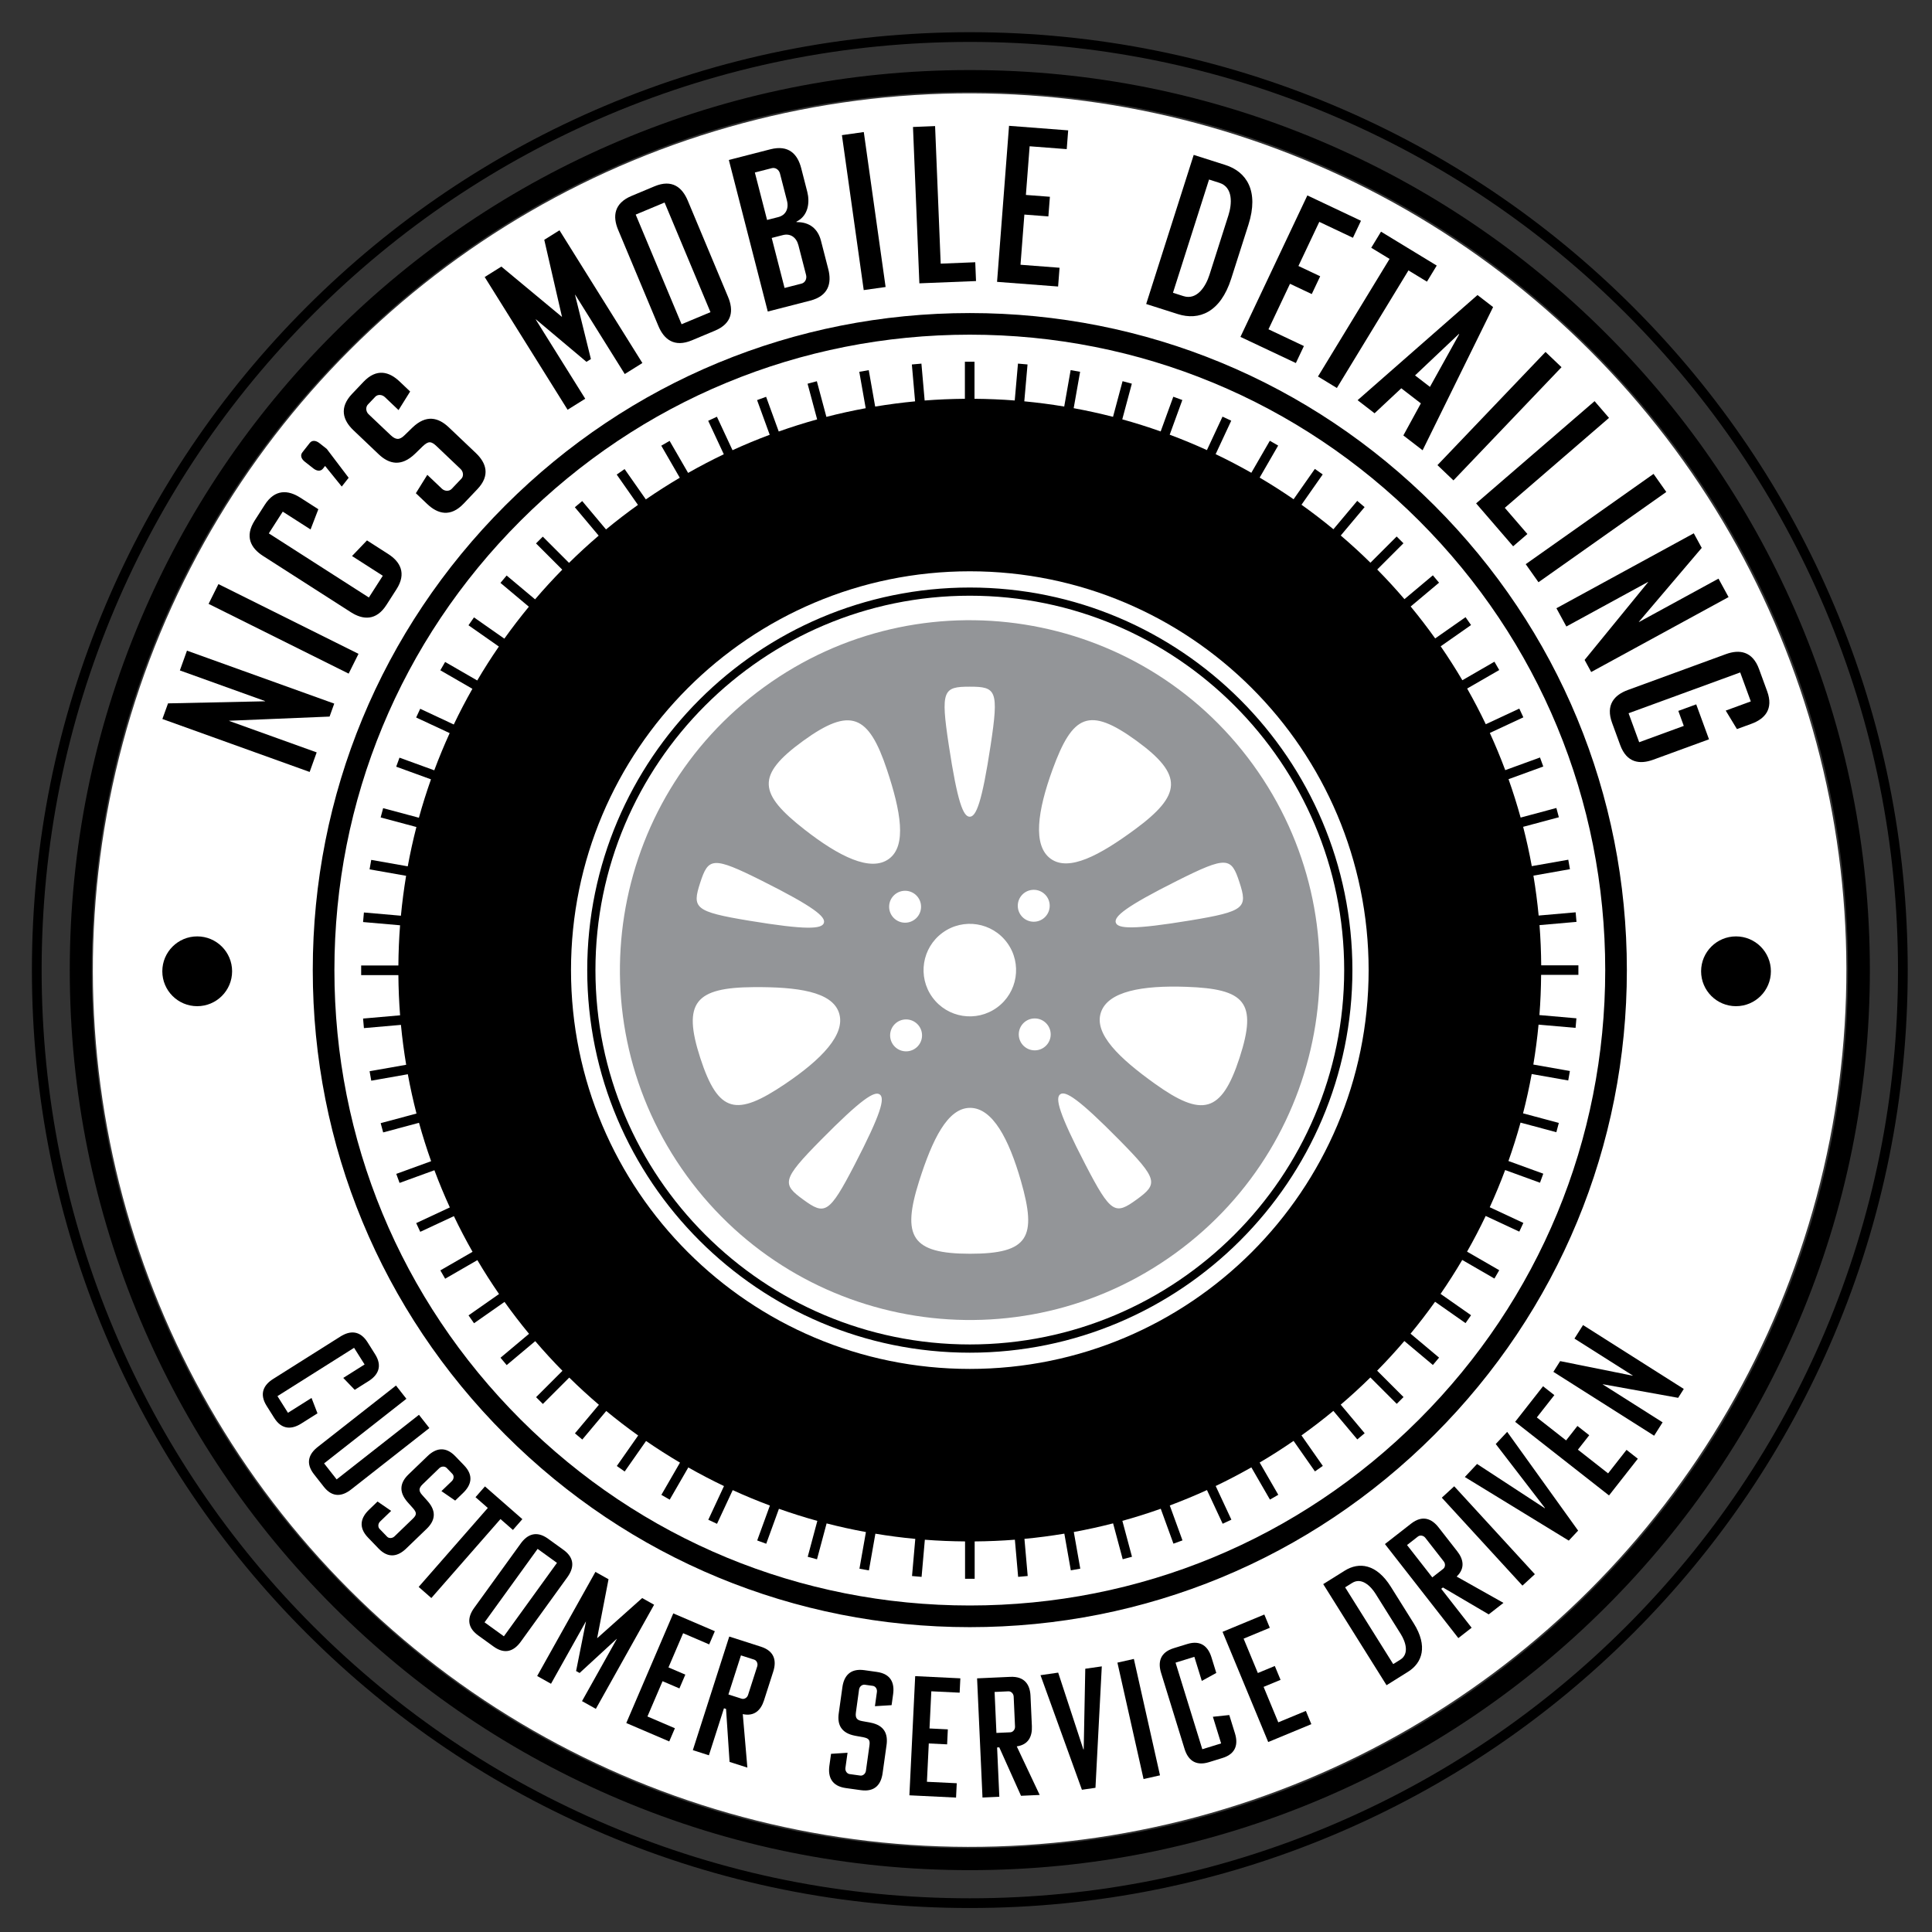
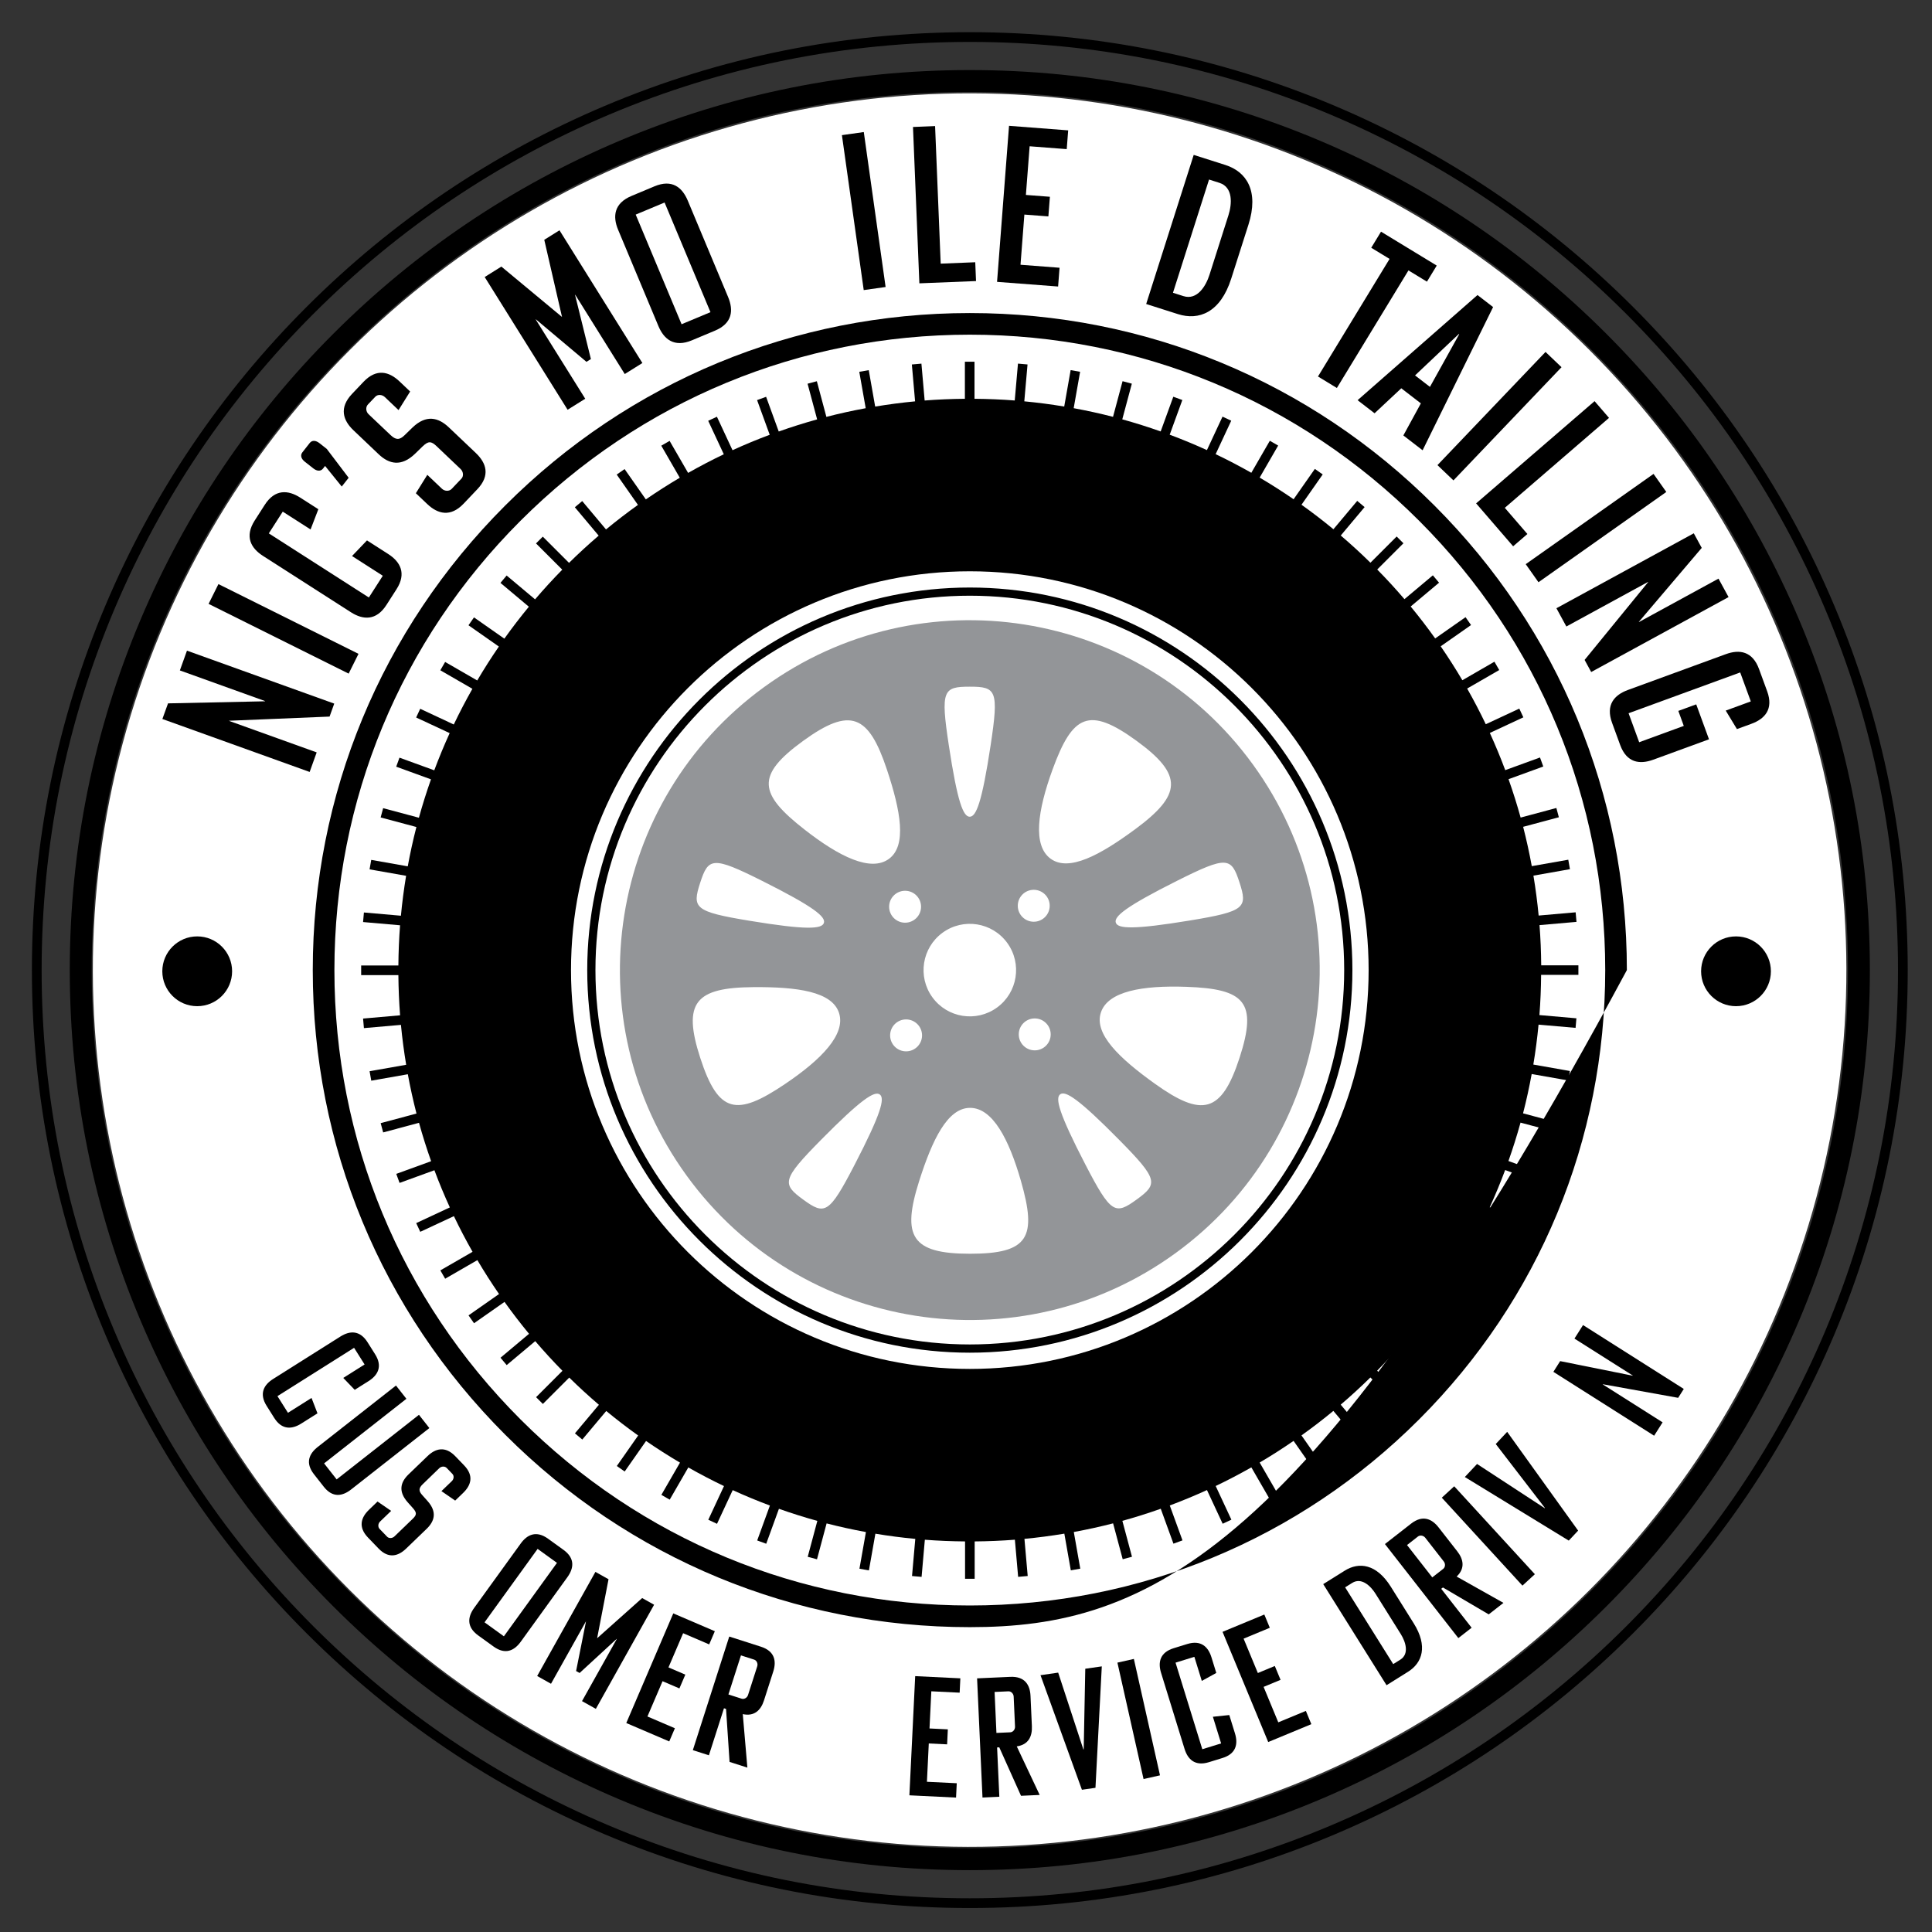
<svg xmlns="http://www.w3.org/2000/svg" version="1.1" id="Layer_2" x="0px" y="0px" viewBox="0 0 800 800" style="enable-background:new 0 0 800 800;" xml:space="preserve">
  <rect x="0" y="0" width="800" height="800" fill="#333333" stroke="none" />
  <style type="text/css">
	.st0{fill:#FFFFFF;}
	.st1{fill:#939598;}
</style>
  <g>
    <ellipse transform="matrix(0.707 -0.707 0.707 0.707 -166.423 401.613)" class="st0" cx="401.58" cy="401.7" rx="363.1" ry="363.1" />
    <path d="M653.58,403.7v-3.98h-15.4c-0.05-5.6-0.27-11.15-0.7-16.65l15.31-1.34l-0.35-3.96l-15.32,1.34   c-0.53-5.57-1.25-11.08-2.16-16.53l15.12-2.67l-0.69-3.92l-15.11,2.66c-1.01-5.49-2.2-10.93-3.58-16.28l14.79-3.96l-1.03-3.84   l-14.8,3.97c-1.49-5.38-3.16-10.68-5.01-15.9l14.39-5.24l-1.36-3.74l-14.39,5.24c-1.95-5.22-4.08-10.36-6.38-15.4l13.88-6.47   l-1.68-3.61l-13.88,6.47c-2.4-5.03-4.98-9.96-7.71-14.78l13.28-7.66l-1.99-3.45l-13.28,7.67c-2.83-4.79-5.82-9.48-8.97-14.05   l12.57-8.8l-2.28-3.26l-12.57,8.8c-3.23-4.53-6.62-8.94-10.15-13.22l11.75-9.86l-2.56-3.05l-11.77,9.87   c-3.61-4.23-7.37-8.32-11.27-12.28l10.86-10.86l-2.81-2.81l-10.86,10.86c-3.96-3.9-8.06-7.65-12.29-11.27l9.87-11.76L562,207.4   l-9.86,11.75c-4.28-3.54-8.69-6.92-13.22-10.15l8.79-12.55l-3.26-2.28l-8.8,12.56c-4.57-3.15-9.26-6.14-14.05-8.97l7.66-13.26   l-3.45-1.99l-7.66,13.26c-4.83-2.74-9.75-5.31-14.78-7.71l6.46-13.86l-3.61-1.68l-6.46,13.86c-5.04-2.3-10.18-4.43-15.41-6.38   l5.23-14.36l-3.74-1.36l-5.23,14.37c-5.22-1.85-10.52-3.52-15.9-5.01l3.96-14.77l-3.84-1.03l-3.95,14.76   c-5.36-1.38-10.79-2.57-16.29-3.58l2.66-15.07l-3.92-0.69l-2.66,15.08c-5.45-0.91-10.96-1.63-16.53-2.16l1.34-15.27l-3.96-0.35   l-1.34,15.27c-5.5-0.43-11.06-0.65-16.66-0.7v-15.35h-3.98v15.35c-5.6,0.05-11.15,0.28-16.66,0.71l-1.34-15.27l-3.96,0.35   l1.34,15.27c-5.57,0.53-11.08,1.26-16.53,2.16l-2.66-15.08l-3.92,0.69l2.66,15.07c-5.5,1.01-10.93,2.2-16.28,3.59l-3.95-14.76   l-3.84,1.03l3.96,14.77c-5.38,1.49-10.68,3.16-15.9,5.02l-5.23-14.37l-3.74,1.36l5.23,14.36c-5.22,1.95-10.36,4.08-15.4,6.39   l-6.46-13.86l-3.61,1.68l6.46,13.86c-5.03,2.4-9.95,4.98-14.78,7.72l-7.66-13.26l-3.45,1.99l7.66,13.27   c-4.79,2.83-9.48,5.82-14.05,8.97l-8.8-12.56l-3.26,2.28l8.79,12.56c-4.53,3.23-8.94,6.62-13.22,10.16l-9.86-11.75l-3.05,2.56   l9.87,11.76c-4.23,3.61-8.32,7.37-12.28,11.27l-10.86-10.86l-2.81,2.81l10.87,10.87c-3.89,3.96-7.65,8.06-11.26,12.29l-11.77-9.87   l-2.56,3.05l11.76,9.87c-3.53,4.28-6.92,8.7-10.15,13.22l-12.57-8.8l-2.28,3.26l12.58,8.81c-3.15,4.57-6.14,9.26-8.96,14.05   l-13.29-7.67l-1.99,3.45l13.28,7.67c-2.74,4.83-5.31,9.75-7.71,14.78L174,293.49l-1.68,3.61l13.88,6.47   c-2.3,5.04-4.43,10.18-6.38,15.4l-14.4-5.24l-1.36,3.74l14.4,5.24c-1.85,5.22-3.52,10.52-5,15.9l-14.81-3.97l-1.03,3.84l14.8,3.97   c-1.38,5.36-2.57,10.79-3.58,16.28l-15.12-2.67l-0.69,3.92l15.13,2.67c-0.9,5.45-1.63,10.96-2.15,16.53l-15.32-1.34l-0.35,3.96   l15.32,1.34c-0.43,5.5-0.65,11.05-0.7,16.65h-15.41v3.98h15.41c0.05,5.6,0.28,11.15,0.71,16.65l-15.33,1.34l0.35,3.96l15.33-1.34   c0.53,5.57,1.26,11.08,2.17,16.52l-15.15,2.67l0.69,3.92l15.14-2.67c1.01,5.49,2.21,10.92,3.59,16.28l-14.83,3.97l1.03,3.84   l14.84-3.98c1.49,5.38,3.17,10.68,5.02,15.9l-14.43,5.25l1.36,3.74l14.43-5.25c1.95,5.22,4.08,10.36,6.39,15.4l-13.93,6.49   l1.68,3.61l13.93-6.49c2.4,5.03,4.98,9.95,7.72,14.77l-13.33,7.69l1.99,3.45l13.34-7.7c2.83,4.79,5.82,9.48,8.97,14.04l-12.63,8.84   l2.28,3.26l12.62-8.84c3.23,4.52,6.62,8.93,10.15,13.21l-11.81,9.91l2.56,3.05l11.82-9.92c3.61,4.22,7.37,8.32,11.27,12.28   l-10.92,10.92l2.81,2.81l10.92-10.92c3.96,3.89,8.06,7.65,12.28,11.26l-9.92,11.83l3.05,2.56l9.91-11.82   c4.28,3.53,8.69,6.92,13.22,10.15l-8.84,12.63l3.26,2.28l8.85-12.64c4.57,3.15,9.25,6.13,14.05,8.96l-7.71,13.35l3.45,1.99   l7.7-13.34c4.82,2.73,9.75,5.31,14.78,7.71l-6.5,13.95l3.61,1.68l6.5-13.95c5.04,2.3,10.18,4.43,15.4,6.38l-5.26,14.46l3.74,1.36   l5.26-14.47c5.22,1.85,10.52,3.52,15.9,5.01l-3.98,14.87l3.84,1.03l3.98-14.86c5.35,1.38,10.78,2.57,16.28,3.58l-2.68,15.18   l3.92,0.69l2.68-15.19c5.45,0.91,10.96,1.63,16.52,2.15l-1.35,15.38l3.96,0.35l1.35-15.38c5.5,0.43,11.05,0.65,16.65,0.7v15.46   h3.98v-15.46c5.6-0.05,11.15-0.28,16.65-0.71l1.35,15.38l3.96-0.35l-1.35-15.38c5.57-0.53,11.07-1.25,16.52-2.16l2.68,15.19   l3.92-0.69l-2.68-15.18c5.49-1.01,10.92-2.2,16.27-3.58l3.98,14.86l3.84-1.03l-3.98-14.87c5.38-1.49,10.68-3.16,15.89-5.01   l5.26,14.46l3.74-1.36l-5.26-14.46c5.22-1.95,10.36-4.08,15.4-6.38l6.5,13.95l3.61-1.68l-6.5-13.95c5.03-2.4,9.95-4.98,14.77-7.71   l7.7,13.34l3.45-1.99l-7.71-13.35c4.79-2.83,9.48-5.82,14.04-8.97l8.85,12.64l3.26-2.28l-8.84-12.63   c4.53-3.23,8.93-6.62,13.21-10.15l9.91,11.81l3.05-2.56l-9.92-11.83c4.23-3.61,8.32-7.37,12.28-11.26l10.92,10.92l2.81-2.81   l-10.92-10.92c3.89-3.96,7.65-8.06,11.26-12.28l11.82,9.92l2.56-3.05l-11.81-9.91c3.53-4.28,6.92-8.69,10.15-13.22l12.62,8.84   l2.28-3.26l-12.62-8.84c3.15-4.57,6.14-9.25,8.97-14.05l13.33,7.7l1.99-3.45l-13.32-7.69c2.74-4.82,5.31-9.75,7.71-14.78   l13.92,6.49l1.68-3.61l-13.92-6.49c2.3-5.04,4.43-10.18,6.38-15.4l14.43,5.25l1.36-3.74l-14.43-5.25   c1.85-5.22,3.52-10.52,5.01-15.9l14.83,3.97l1.03-3.84l-14.82-3.97c1.38-5.35,2.57-10.78,3.58-16.28l15.13,2.67l0.69-3.92   l-15.14-2.67c0.91-5.45,1.63-10.96,2.16-16.53l15.33,1.34l0.35-3.96l-15.32-1.34c0.43-5.5,0.66-11.05,0.7-16.65H653.58z    M566.72,401.7c0,91.2-73.94,165.14-165.14,165.14S236.44,492.9,236.44,401.7s73.94-165.14,165.14-165.14   S566.72,310.49,566.72,401.7z" />
    <path d="M401.58,774.39c-50.31,0-99.12-9.85-145.07-29.29c-44.38-18.77-84.24-45.64-118.46-79.87   c-34.23-34.23-61.1-74.08-79.87-118.46c-19.44-45.95-29.29-94.76-29.29-145.07s9.85-99.12,29.29-145.07   c18.77-44.38,45.64-84.24,79.87-118.46s74.08-61.1,118.46-79.87c45.95-19.44,94.76-29.29,145.07-29.29s99.12,9.85,145.07,29.29   c44.38,18.77,84.24,45.64,118.46,79.87c34.23,34.23,61.1,74.08,79.87,118.46c19.44,45.95,29.29,94.76,29.29,145.07   s-9.85,99.12-29.29,145.07c-18.77,44.38-45.64,84.24-79.87,118.46c-34.23,34.23-74.08,61.1-118.46,79.87   C500.7,764.53,451.89,774.39,401.58,774.39z M401.58,38.07c-49.09,0-96.71,9.61-141.54,28.57c-43.3,18.31-82.19,44.53-115.58,77.93   c-33.4,33.4-59.62,72.28-77.93,115.58c-18.96,44.83-28.57,92.45-28.57,141.54s9.61,96.71,28.57,141.54   c18.31,43.3,44.53,82.19,77.93,115.58c33.4,33.4,72.28,59.61,115.58,77.93c44.83,18.96,92.45,28.57,141.54,28.57   s96.71-9.61,141.54-28.57c43.3-18.31,82.19-44.53,115.58-77.93c33.4-33.4,59.62-72.29,77.93-115.58   c18.96-44.83,28.57-92.45,28.57-141.54s-9.61-96.71-28.57-141.54c-18.31-43.3-44.53-82.19-77.93-115.58   c-33.4-33.4-72.28-59.62-115.58-77.93C498.29,47.68,450.67,38.07,401.58,38.07z" />
    <path d="M401.58,790.07c-52.43,0-103.29-10.27-151.17-30.52c-46.25-19.56-87.78-47.56-123.45-83.23   c-35.67-35.67-63.67-77.2-83.23-123.45c-20.25-47.88-30.52-98.74-30.52-151.17s10.27-103.29,30.52-151.17   c19.56-46.25,47.56-87.78,83.23-123.45c35.67-35.67,77.2-63.67,123.45-83.23c47.88-20.25,98.74-30.52,151.17-30.52   S504.87,23.6,552.75,43.85C599,63.41,640.53,91.41,676.2,127.08c35.67,35.67,63.67,77.2,83.23,123.45   c20.25,47.88,30.52,98.74,30.52,151.17s-10.27,103.29-30.52,151.17c-19.56,46.25-47.56,87.78-83.23,123.45   c-35.67,35.67-77.2,63.67-123.45,83.23C504.87,779.8,454.01,790.07,401.58,790.07z M401.58,17.36c-51.89,0-102.22,10.16-149.6,30.2   c-45.77,19.36-86.87,47.07-122.17,82.37s-63.01,76.4-82.37,122.17c-20.04,47.38-30.2,97.72-30.2,149.6   c0,51.89,10.16,102.22,30.2,149.6c19.36,45.77,47.07,86.87,82.37,122.17s76.4,63.01,122.17,82.37   c47.38,20.04,97.72,30.2,149.6,30.2s102.22-10.16,149.6-30.2c45.77-19.36,86.87-47.07,122.17-82.37s63.01-76.4,82.37-122.17   c20.04-47.38,30.2-97.72,30.2-149.6c0-51.89-10.16-102.22-30.2-149.6c-19.36-45.77-47.07-86.87-82.37-122.17   s-76.4-63.01-122.17-82.37C503.8,27.52,453.47,17.36,401.58,17.36z" />
    <path d="M401.58,560.12c-87.36,0-158.42-71.07-158.42-158.42s71.07-158.42,158.42-158.42c87.35,0,158.42,71.07,158.42,158.42   S488.93,560.12,401.58,560.12z M401.58,246.67c-85.48,0-155.02,69.54-155.02,155.02s69.54,155.02,155.02,155.02   S556.6,487.18,556.6,401.7S487.06,246.67,401.58,246.67z" />
-     <path d="M401.58,673.77c-72.67,0-141-28.3-192.38-79.69c-51.39-51.39-79.69-119.71-79.69-192.38c0-72.67,28.3-140.99,79.69-192.38   c51.39-51.39,119.71-79.69,192.38-79.69c72.67,0,140.99,28.3,192.38,79.69c51.39,51.39,79.69,119.71,79.69,192.38   c0,72.67-28.3,140.99-79.69,192.38C542.57,645.47,474.25,673.77,401.58,673.77z M401.58,138.58c-70.28,0-136.35,27.37-186.05,77.06   s-77.06,115.77-77.06,186.05c0,70.28,27.37,136.35,77.06,186.05c49.7,49.7,115.77,77.06,186.05,77.06s136.35-27.37,186.05-77.06   c49.7-49.7,77.06-115.77,77.06-186.05c0-70.28-27.37-136.35-77.06-186.05C537.93,165.95,471.86,138.58,401.58,138.58z" />
+     <path d="M401.58,673.77c-72.67,0-141-28.3-192.38-79.69c-51.39-51.39-79.69-119.71-79.69-192.38c0-72.67,28.3-140.99,79.69-192.38   c51.39-51.39,119.71-79.69,192.38-79.69c72.67,0,140.99,28.3,192.38,79.69c51.39,51.39,79.69,119.71,79.69,192.38   C542.57,645.47,474.25,673.77,401.58,673.77z M401.58,138.58c-70.28,0-136.35,27.37-186.05,77.06   s-77.06,115.77-77.06,186.05c0,70.28,27.37,136.35,77.06,186.05c49.7,49.7,115.77,77.06,186.05,77.06s136.35-27.37,186.05-77.06   c49.7-49.7,77.06-115.77,77.06-186.05c0-70.28-27.37-136.35-77.06-186.05C537.93,165.95,471.86,138.58,401.58,138.58z" />
    <circle cx="81.66" cy="402.19" r="14.45" />
    <circle cx="718.84" cy="402.19" r="14.45" />
    <g>
      <path d="M69.58,291.25l40.18-0.86l0.03-0.08l-35.31-12.7l2.94-8.19l60.98,21.93l-1.93,5.37l-41.55,1.72l-0.03,0.08l36.24,13.03    l-2.91,8.1l-60.98-21.93L69.58,291.25z" />
      <path d="M148.45,270.74l-4.08,8.19l-58-28.88l4.08-8.19L148.45,270.74z" />
      <path d="M108.89,230.18c-5.04-3.23-7.66-8.03-3.41-14.67l4.16-6.49c4.21-6.56,9.67-6.18,14.7-2.95l7.48,4.79l-3.22,8.38    l-11.52-7.38l-5.77,9l41.43,26.55l5.77-9l-12.74-8.17l6.19-6.47l8.77,5.62c5.04,3.23,7.66,8.03,3.46,14.59l-4.16,6.49    c-4.25,6.64-9.72,6.26-14.75,3.03L108.89,230.18z" />
      <path d="M144.37,197.84l-2.86,3.63l-6.9-8.53l-0.84,1.07c-1.01,1.28-2.58,1.08-4.01-0.04l-3.56-2.8c-1.43-1.12-1.99-2.6-0.98-3.88    l3.02-3.85c1.01-1.28,2.58-1.08,4.01,0.04l3.06,2.41L144.37,197.84z" />
      <path d="M161.72,180.15c2.17,2.06,3.71,2.15,5.83,0.04l3.25-3.16c5.69-5.46,10.73-4.18,15.06-0.06l11.17,10.61    c4.33,4.12,6.07,9.27,0.64,14.98l-5.68,5.98c-5.43,5.72-10.72,4.31-15.06,0.19l-4.73-4.49l4.74-7.62l6.04,5.74    c1.18,1.12,3.04,1.14,4.04,0.09l4.06-4.27c0.94-0.98,0.83-2.84-0.36-3.97l-9.98-9.49c-2.23-2.12-3.39-2.09-5.64,0.02l-3.25,3.16    c-5.69,5.47-10.72,4.31-15.06,0.19l-10.44-9.93c-4.34-4.12-6.01-9.33-0.58-15.05l4.74-4.99c5.43-5.72,10.66-4.25,14.99-0.12    l4.33,4.12l-4.8,7.69l-5.65-5.37c-1.18-1.12-2.98-1.21-3.98-0.16l-3.06,3.22c-1,1.05-0.89,2.91,0.29,4.03L161.72,180.15z" />
      <path d="M207.61,110.39l25.11,20.86l-7.35-31.95l6.3-3.94L266,150.32l-7.3,4.56l-20.5-32.82l-0.08,0.05l6.56,26.57l-1.84,1.15    l-20.93-17.59l-0.08,0.05l20.5,32.82l-7.3,4.56l-34.33-54.96L207.61,110.39z" />
      <path d="M301.48,122.96c2.31,5.52,1.82,10.93-5.45,13.97l-9.53,3.99c-7.27,3.04-11.55-0.37-13.86-5.89l-16.69-39.88    c-2.31-5.52-1.74-10.96,5.53-14.01l9.53-3.99c7.27-3.04,11.47,0.41,13.78,5.92L301.48,122.96z M275.19,83.86l-11.96,5l19,45.4    l11.96-5L275.19,83.86z" />
-       <path d="M342.97,111.43c1.49,5.79,0.14,11.1-7.5,13.06l-17.55,4.51L301.8,66.24l17.2-4.42c7.64-1.96,11.29,2.06,12.77,7.85    l2.5,9.74c1.04,4.04,0.66,9.84-4.49,12.38l0.04,0.18c5.41-0.08,8.85,2.78,10.12,7.69L342.97,111.43z M317.63,91.08l4.65-1.19    c3.07-0.79,4.44-3.48,3.58-6.81l-2.89-11.23c-0.41-1.58-1.88-2.6-3.38-2.22l-7.02,1.8L317.63,91.08z M330.62,101.59    c-0.86-3.34-3.35-5.03-6.42-4.25l-4.65,1.19l5.32,20.71l7.02-1.8c1.49-0.38,2.29-1.99,1.89-3.57L330.62,101.59z" />
      <path d="M366.71,118.84l-9.06,1.28l-9.03-64.16l9.06-1.28L366.71,118.84z" />
      <path d="M380.69,117.32l-2.64-64.74l9.15-0.37l2.32,56.96l14.31-0.58l0.32,7.79L380.69,117.32z" />
      <path d="M412.86,116.71l4.96-64.61l24.49,1.88l-0.6,7.77l-15.36-1.18l-1.55,20.15l9.94,0.76l-0.63,8.13l-9.94-0.76l-1.6,20.78    l16.17,1.24l-0.6,7.77L412.86,116.71z" />
      <path d="M509.81,115.41c-4.46,13.99-13.35,17.43-22.08,14.65l-13.12-4.18l19.68-61.74l13.13,4.18    c8.72,2.78,13.99,10.74,9.53,24.73L509.81,115.41z M500.64,74.34l-14.94,46.89l4.32,1.38c5.7,1.82,9.32-4.16,10.8-8.83l7.84-24.61    c1.49-4.66,2-11.63-3.7-13.45L500.64,74.34z" />
-       <path d="M513.64,139.5l27.71-58.58l22.2,10.5l-3.33,7.04l-13.93-6.59l-8.64,18.27l9.01,4.26l-3.49,7.37l-9.01-4.26l-8.91,18.84    l14.67,6.94l-3.33,7.04L513.64,139.5z" />
      <path d="M571.85,95.93l23.07,14.04l-4.05,6.66l-7.66-4.66l-29.64,48.69l-7.82-4.76l29.64-48.69l-7.59-4.62L571.85,95.93z" />
      <path d="M588.35,167.03l-8.11-6.25l-11.06,10.35l-7.03-5.42l49.65-43.54l6.46,4.98l-29.19,59.3l-7.97-6.14L588.35,167.03z     M604.21,138.41l-0.14-0.11l-18.13,17.15l6.17,4.75L604.21,138.41z" />
      <path d="M601.84,198.92l-6.62-6.32l44.75-46.87l6.62,6.32L601.84,198.92z" />
      <path d="M611.23,208.44l49.05-42.33l5.98,6.93l-43.15,37.24l9.35,10.84l-5.9,5.09L611.23,208.44z" />
      <path d="M637.05,241.09l-5.28-7.48l52.93-37.38l5.28,7.48L637.05,241.09z" />
      <path d="M704.65,226.87l-26.03,30.62l0.04,0.08l32.93-17.97l4.17,7.64l-56.88,31.03l-2.73-5.01l26.3-32.21l-0.04-0.08    l-33.81,18.45l-4.12-7.56l56.88-31.03L704.65,226.87z" />
      <path d="M694.96,294.37l7.41-2.71l5.29,14.47l-23.07,8.44c-5.62,2.05-11,1.32-13.71-6.08l-3.36-9.19    c-2.71-7.4,0.9-11.52,6.52-13.58l40.6-14.85c5.62-2.06,11.03-1.24,13.74,6.17l3.36,9.19c2.71,7.4-0.93,11.44-6.55,13.49    l-5.96,2.18l-4.64-7.66l10.38-3.8l-4.39-12l-46.22,16.9l4.39,12l18.47-6.76L694.96,294.37z" />
    </g>
    <g>
      <path d="M140.97,553.42c3.86-2.43,8.02-2.69,11.23,2.39l3.13,4.97c3.17,5.03,1.14,8.67-2.72,11.11l-5.73,3.61l-4.74-4.93    l8.83-5.57l-4.35-6.9l-31.73,20.01l4.35,6.9l9.76-6.15l2.46,6.37l-6.72,4.24c-3.86,2.43-8.02,2.69-11.19-2.34l-3.13-4.97    c-3.21-5.08-1.18-8.73,2.68-11.16L140.97,553.42z" />
      <path d="M168.28,579.21l-34.08,26.75l5.2,6.63l34.08-26.75l4.31,5.49l-32.39,25.42c-3.59,2.82-7.66,3.56-11.33-1.12l-4.05-5.16    c-3.71-4.73-2.03-8.51,1.56-11.33l32.39-25.42L168.28,579.21z" />
      <path d="M175.03,614.59c-1.64,1.58-1.76,2.75-0.23,4.44l2.3,2.58c3.97,4.52,2.82,8.31-0.46,11.47l-8.46,8.15    c-3.28,3.16-7.26,4.31-11.43-0.02l-4.36-4.53c-4.17-4.33-2.92-8.31,0.36-11.48l3.58-3.45l5.64,3.87l-4.58,4.41    c-0.9,0.86-0.97,2.28-0.2,3.07l3.12,3.23c0.72,0.75,2.14,0.72,3.03-0.14l7.56-7.29c1.69-1.63,1.71-2.51,0.18-4.3l-2.3-2.58    c-3.97-4.52-2.92-8.31,0.36-11.48l7.91-7.62c3.28-3.16,7.31-4.26,11.48,0.07l3.64,3.78c4.17,4.33,2.87,8.26-0.41,11.43l-3.28,3.16    l-5.69-3.92l4.28-4.12c0.9-0.86,1.02-2.23,0.25-3.02l-2.35-2.44c-0.77-0.8-2.18-0.77-3.08,0.09L175.03,614.59z" />
-       <path d="M200.81,615.49l15.49,13.56l-3.91,4.47l-5.15-4.51l-28.63,32.7l-5.25-4.6l28.63-32.7l-5.09-4.46L200.81,615.49z" />
      <path d="M215.64,679.79c-2.67,3.7-6.38,5.53-11.26,2.01l-6.38-4.61c-4.87-3.52-4.35-7.66-1.68-11.36l19.31-26.71    c2.67-3.7,6.44-5.49,11.31-1.97l6.38,4.61c4.87,3.52,4.29,7.62,1.62,11.32L215.64,679.79z M230.63,647.15l-8.01-5.79l-21.98,30.41    l8.01,5.79L230.63,647.15z" />
      <path d="M251.98,653.93l-4.72,24.43l18.65-16.64l4.94,2.77l-24.12,43.11L241,704.4l14.41-25.74l-0.06-0.03L240,692.75l-1.45-0.81    l4.08-20.44l-0.06-0.03l-14.41,25.74l-5.73-3.21l24.12-43.11L251.98,653.93z" />
      <path d="M259.33,713.47l19.46-45.4l17.21,7.38l-2.34,5.46l-10.79-4.63l-6.07,14.16l6.98,2.99l-2.45,5.71l-6.98-2.99l-6.26,14.61    l11.37,4.87l-2.34,5.46L259.33,713.47z" />
      <path d="M315.07,681.86c5.72,1.83,6.51,5.93,5.12,10.28l-3.84,11.97c-1.29,4.01-3.96,6.71-8.78,5.67l1.9,22.15l-7.37-2.36    l-1.46-21.94l-0.86-0.27l-6.24,19.47l-6.65-2.13l15.08-47.04L315.07,681.86z M301.62,701.64l5.46,1.75    c1.05,0.34,2.29-0.35,2.67-1.54l3.8-11.84c0.38-1.18-0.23-2.47-1.28-2.8l-5.46-1.75L301.62,701.64z" />
-       <path d="M354.42,709.03c-0.32,2.26,0.31,3.25,2.56,3.64l3.4,0.62c5.91,1.11,7.35,4.79,6.72,9.31l-1.63,11.63    c-0.63,4.52-3.05,7.87-9.01,7.04l-6.23-0.87c-5.95-0.83-7.43-4.74-6.8-9.25l0.69-4.93l6.83-0.44l-0.88,6.29    c-0.17,1.23,0.64,2.39,1.74,2.54l4.45,0.62c1.03,0.14,2.13-0.75,2.3-1.98l1.45-10.4c0.33-2.33-0.2-3.03-2.51-3.49l-3.4-0.62    c-5.91-1.11-7.43-4.74-6.8-9.25l1.52-10.88c0.63-4.52,3.12-7.86,9.07-7.03l5.2,0.73c5.95,0.83,7.36,4.73,6.73,9.24l-0.63,4.52    l-6.9,0.43l0.82-5.88c0.17-1.23-0.57-2.38-1.67-2.54l-3.35-0.47c-1.09-0.15-2.2,0.74-2.37,1.97L354.42,709.03z" />
      <path d="M376.56,743.4l2.4-49.35l18.7,0.91l-0.29,5.94l-11.73-0.57l-0.75,15.39l7.59,0.37l-0.3,6.21l-7.59-0.37l-0.77,15.87    l12.35,0.6l-0.29,5.94L376.56,743.4z" />
      <path d="M418.33,694.35c6-0.27,8.17,3.29,8.38,7.85l0.57,12.56c0.19,4.21-1.38,7.67-6.26,8.38l9.49,20.11l-7.73,0.35l-9-20.06    l-0.9,0.04L413.8,744l-6.97,0.32l-2.24-49.35L418.33,694.35z M412.6,717.57l5.73-0.26c1.1-0.05,2.02-1.13,1.97-2.37l-0.56-12.42    c-0.06-1.24-1.07-2.23-2.17-2.18l-5.73,0.26L412.6,717.57z" />
      <path d="M438.17,692.6l10.43,31.8l0.14-0.02l0.65-33.39l6.84-0.98l-2.62,50.28l-5.61,0.81l-17.15-47.44L438.17,692.6z" />
      <path d="M480.33,735.13l-6.81,1.53l-10.82-48.2l6.81-1.53L480.33,735.13z" />
      <path d="M480.78,692.7c-1.35-4.36-0.51-8.45,5.23-10.22l5.61-1.73c5.68-1.75,8.67,1.15,10.02,5.51l2,6.47l-6,3.3l-3.08-9.97    l-7.79,2.41l11.08,35.85l7.79-2.41l-3.41-11.03l6.79-0.72l2.35,7.59c1.35,4.36,0.51,8.45-5.17,10.2l-5.61,1.73    c-5.74,1.77-8.74-1.13-10.09-5.49L480.78,692.7z" />
      <path d="M525.14,721.34l-18.91-45.63l17.3-7.17l2.27,5.49l-10.85,4.5l5.9,14.23l7.02-2.91l2.38,5.74l-7.02,2.91l6.08,14.68    l11.42-4.73l2.27,5.49L525.14,721.34z" />
      <path d="M585.39,672.18c5.94,9.48,3.56,16.36-2.35,20.06l-8.9,5.57l-26.22-41.86l8.9-5.57c5.91-3.7,13.13-2.85,19.08,6.64    L585.39,672.18z M556.99,657.28l19.91,31.79l2.93-1.83c3.86-2.42,2.17-7.47,0.19-10.63l-10.45-16.69    c-1.98-3.16-5.78-6.89-9.65-4.47L556.99,657.28z" />
      <path d="M584.3,630.91c4.74-3.7,8.57-2.05,11.38,1.55l7.74,9.91c2.59,3.32,3.32,7.05-0.25,10.45l19.38,10.9l-6.1,4.76    l-18.96-11.14l-0.71,0.55l12.59,16.12l-5.5,4.29l-30.4-38.94L584.3,630.91z M593.08,653.16l4.52-3.53c0.87-0.68,1-2.09,0.23-3.07    l-7.65-9.8c-0.76-0.98-2.17-1.2-3.04-0.52l-4.52,3.53L593.08,653.16z" />
      <path d="M635.55,651.85l-5.14,4.72l-33.39-36.41l5.14-4.72L635.55,651.85z" />
      <path d="M611.62,606.2l28.01,18.31l0.09-0.1l-20.36-26.47l4.73-5.04l29.38,40.9l-3.88,4.13l-43.04-26.33L611.62,606.2z" />
-       <path d="M666.26,619.23l-38.87-30.48l11.55-14.73l4.68,3.67l-7.25,9.24l12.12,9.51l4.69-5.98l4.89,3.84l-4.69,5.98l12.5,9.81    l7.63-9.73l4.68,3.67L666.26,619.23z" />
      <path d="M646.03,563.61l30.04,6.04l0.04-0.06l-24.16-15.31l3.55-5.6l41.72,26.45l-2.33,3.68l-31.2-5.63l-0.04,0.06l24.8,15.72    l-3.51,5.54l-41.72-26.45L646.03,563.61z" />
    </g>
    <path class="st1" d="M518.79,316.54c47.03,64.73,32.68,155.34-32.05,202.37s-155.34,32.68-202.37-32.05s-32.68-155.34,32.05-202.37   S471.76,251.81,518.79,316.54z M367.27,318.72c-7.57-22.75-15.06-26.21-34.73-11.92c-19.66,14.29-18.44,21.82,0.61,36.71   c14.34,11.21,27.37,17.63,34.9,12.16S372.98,335.88,367.27,318.72z M315.67,364.79c-20.65-10.35-22.34-9.71-25.74,0.74   c-3.4,10.45-2.4,11.97,20.39,15.73c23.63,3.9,30.01,3.45,30.83,0.91C341.97,379.64,337.08,375.52,315.67,364.79z M312.04,408.75   c-23.98,0.17-29.58,6.23-22.07,29.34c7.51,23.12,15.06,24.28,35.1,10.77c15.1-10.18,25.22-20.58,22.35-29.43   C344.55,410.57,330.12,408.62,312.04,408.75z M339.9,472.06c-16.22,16.44-16.14,18.25-7.25,24.71c8.89,6.46,10.64,5.98,21.26-14.53   c11.01-21.27,12.55-27.47,10.39-29.04C362.15,451.63,356.73,455.01,339.9,472.06z M380.59,489.09   c-7.25,22.86-3.22,30.06,21.09,30.06c24.31,0,27.75-6.82,21.09-30.06c-5.01-17.5-11.78-30.35-21.09-30.35   S386.06,471.86,380.59,489.09z M449.41,482.16c10.62,20.51,12.37,20.99,21.26,14.53c8.89-6.46,8.98-8.27-7.25-24.71   c-16.82-17.04-22.25-20.43-24.41-18.86C436.86,454.68,438.4,460.89,449.41,482.16z M478.19,448.73   c19.5,13.96,27.59,12.35,35.1-10.77c7.51-23.12,2.09-28.5-22.07-29.34c-18.19-0.64-32.5,1.83-35.38,10.68   C452.96,428.14,463.48,438.2,478.19,448.73z M492.86,381.13c22.79-3.76,23.78-5.28,20.39-15.73c-3.4-10.45-5.09-11.09-25.74-0.74   c-21.41,10.73-26.3,14.85-25.48,17.39C462.85,384.58,469.23,385.03,492.86,381.13z M469.96,343.43   c19.3-14.23,20.27-22.43,0.61-36.71c-19.66-14.29-26.45-10.8-34.73,11.92c-6.23,17.11-8.31,31.48-0.78,36.95   C442.59,361.06,455.4,354.16,469.96,343.43z M410.2,308.59c3.46-22.83,2.33-24.25-8.66-24.25c-10.99,0-12.13,1.42-8.66,24.25   c3.59,23.68,5.99,29.6,8.66,29.6C404.21,338.2,406.61,332.27,410.2,308.59z M390.32,386.2c-8.56,6.22-10.46,18.2-4.24,26.76   c6.22,8.56,18.2,10.46,26.76,4.24s10.46-18.2,4.24-26.76C410.86,381.88,398.88,379.98,390.32,386.2z M428.05,368.45   c-3.65,0-6.61,2.96-6.61,6.61c0,3.65,2.96,6.61,6.61,6.61c3.65,0,6.61-2.96,6.61-6.61C434.66,371.4,431.7,368.45,428.05,368.45z    M368.17,375.46c0,3.65,2.96,6.61,6.61,6.61c3.65,0,6.61-2.96,6.61-6.61c0-3.65-2.96-6.61-6.61-6.61   C371.13,368.85,368.17,371.81,368.17,375.46z M375.19,435.34c3.65,0,6.61-2.96,6.61-6.61c0-3.65-2.96-6.61-6.61-6.61   c-3.65,0-6.61,2.96-6.61,6.61C368.58,432.38,371.54,435.34,375.19,435.34z M435.07,428.32c0-3.65-2.96-6.61-6.61-6.61   c-3.65,0-6.61,2.96-6.61,6.61c0,3.65,2.96,6.61,6.61,6.61C432.11,434.93,435.07,431.97,435.07,428.32z" />
  </g>
</svg>